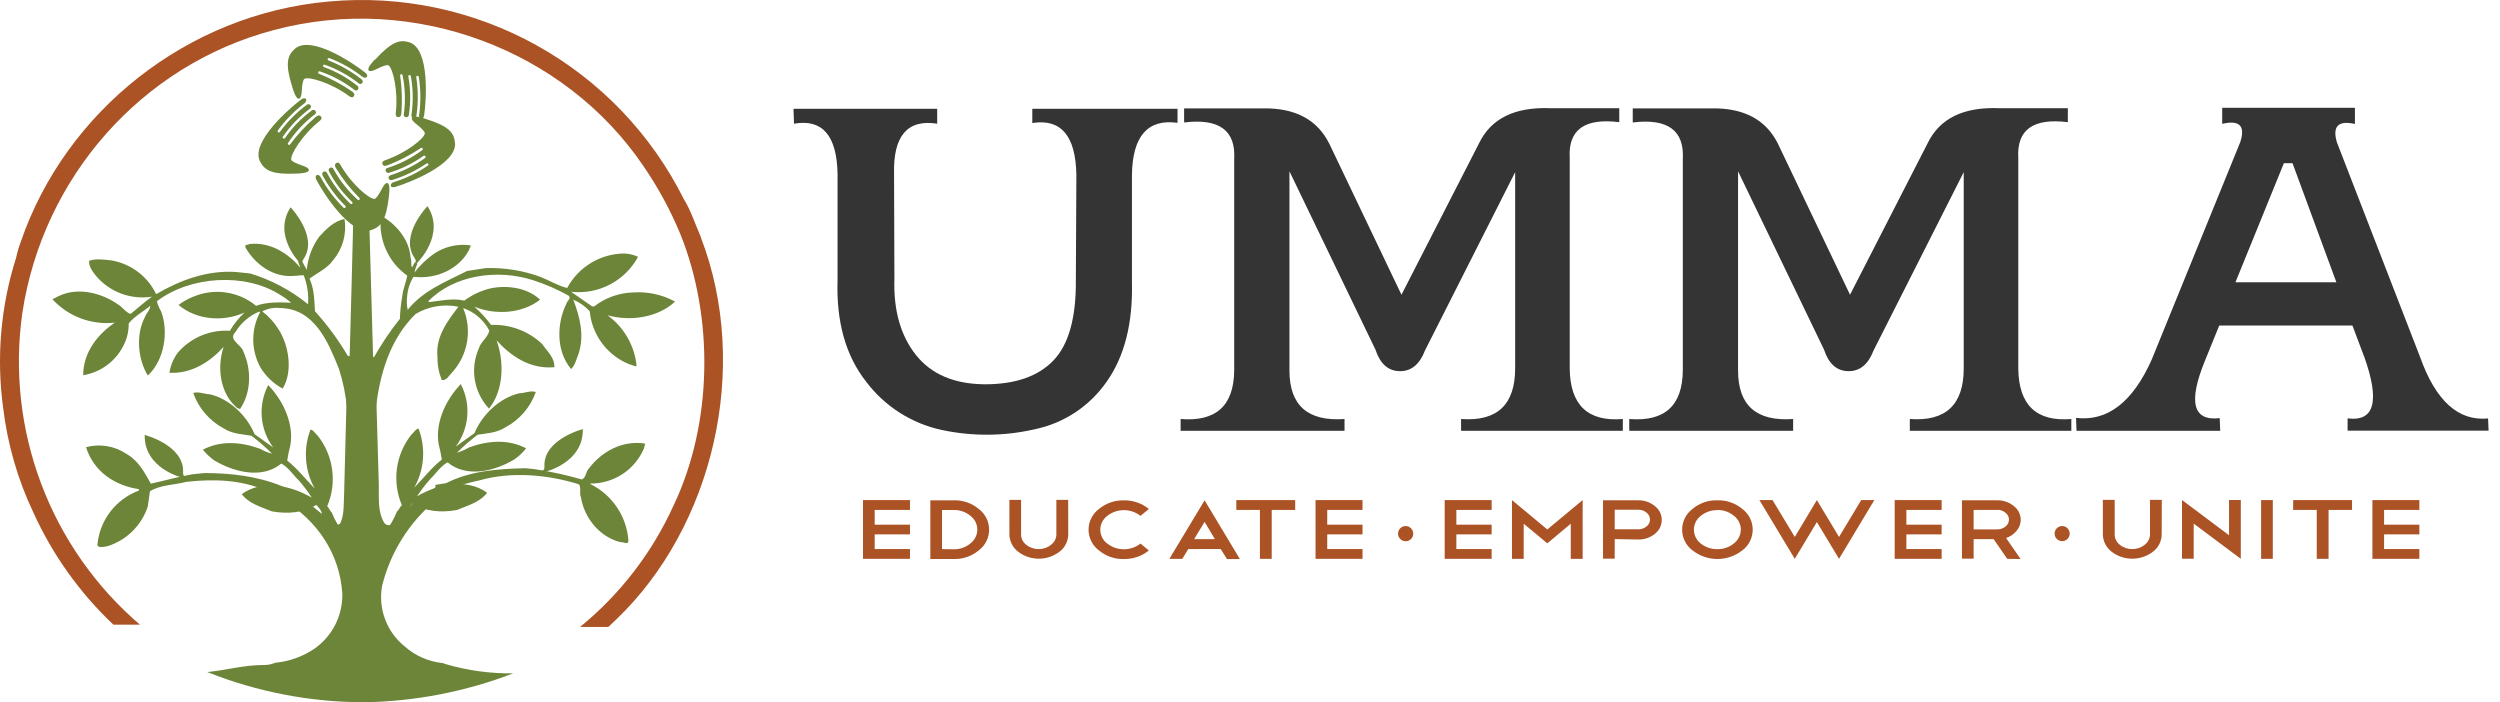
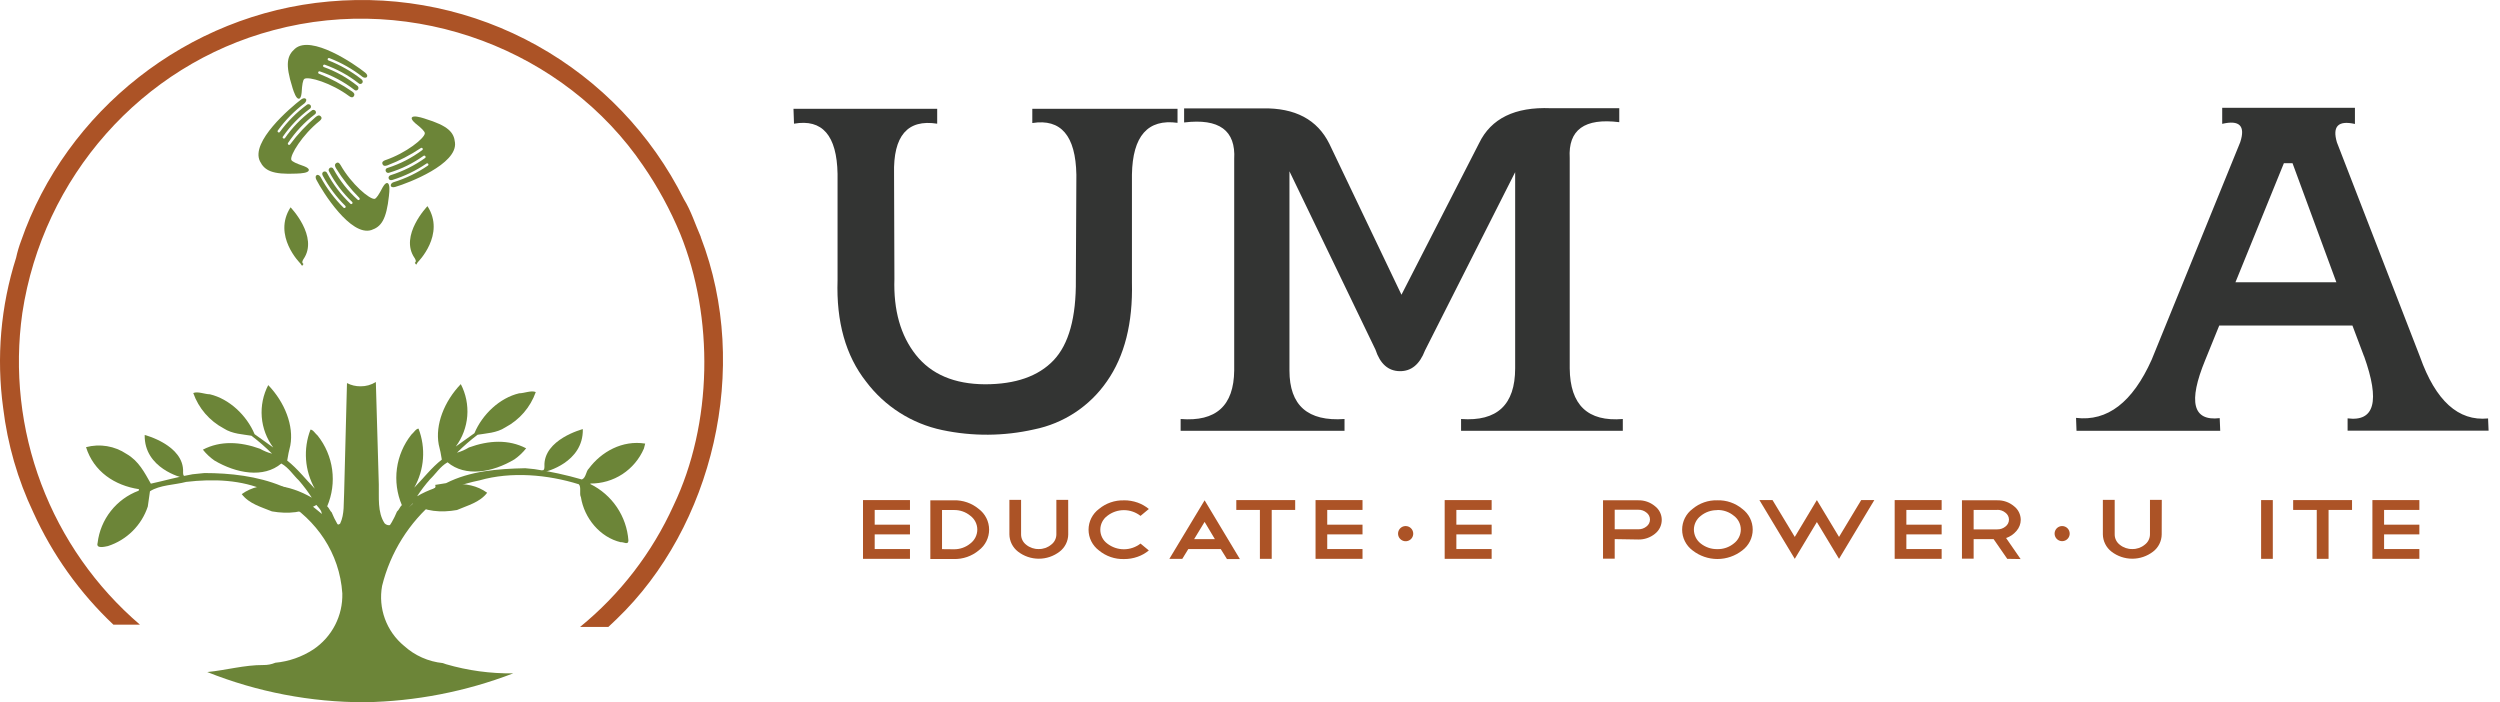
<svg xmlns="http://www.w3.org/2000/svg" width="178" height="50" viewBox="0 0 178 50" fill="none">
  <g clip-path="url(#clip0_896_1318)">
    <path d="M49.896 16.864C49.488 15.943 49.211 15.022 48.692 14.183C46.387 9.567 42.742 5.753 38.235 3.242C33.727 0.73 28.566 -0.363 23.427 0.106C13.342 0.994 4.695 7.912 1.498 17.162C1.352 17.548 1.235 17.945 1.148 18.348C0.048 21.804 -0.267 25.462 0.226 29.056C0.536 31.634 1.262 34.145 2.376 36.491C3.738 39.497 5.673 42.209 8.073 44.475H9.961C6.815 41.777 4.398 38.33 2.935 34.452C1.472 30.573 1.009 26.389 1.59 22.285C3.052 12.629 10.069 4.639 19.469 2.148C29.557 -0.554 40.253 3.628 45.787 11.788C46.838 13.312 47.725 14.943 48.434 16.652C50.839 22.592 50.747 30.165 47.952 35.999C46.432 39.354 44.155 42.311 41.301 44.638H43.315C43.512 44.457 43.708 44.273 43.899 44.085C50.747 37.517 53.486 26.212 49.896 16.889" fill="#AC5326" />
-     <path d="M26.707 4.249C27.884 2.959 28.473 2.79 29.164 3.02C30.626 3.512 30.346 7.234 30.199 8.204C30.171 8.379 30.095 8.478 29.987 8.468C29.88 8.459 29.824 8.324 29.84 8.192C29.971 7.288 29.963 6.369 29.815 5.468C29.81 5.445 29.796 5.424 29.776 5.411C29.756 5.398 29.731 5.393 29.708 5.397C29.685 5.403 29.665 5.418 29.651 5.437C29.638 5.457 29.633 5.481 29.637 5.505C29.777 6.395 29.783 7.3 29.655 8.192C29.637 8.327 29.551 8.401 29.453 8.392C29.426 8.389 29.399 8.381 29.376 8.367C29.353 8.353 29.333 8.334 29.318 8.311C29.303 8.288 29.294 8.262 29.29 8.235C29.287 8.208 29.29 8.181 29.299 8.155C29.43 7.244 29.414 6.318 29.25 5.413C29.244 5.39 29.23 5.37 29.21 5.357C29.19 5.343 29.166 5.338 29.143 5.342C29.12 5.349 29.1 5.363 29.087 5.383C29.074 5.402 29.069 5.426 29.072 5.45C29.236 6.344 29.25 7.259 29.115 8.158C29.096 8.278 29.038 8.355 28.912 8.349C28.887 8.348 28.861 8.341 28.839 8.329C28.816 8.317 28.796 8.3 28.781 8.279C28.766 8.259 28.755 8.235 28.75 8.21C28.745 8.184 28.746 8.159 28.753 8.134C28.88 7.208 28.85 6.267 28.663 5.351C28.661 5.34 28.657 5.328 28.65 5.319C28.643 5.309 28.635 5.3 28.625 5.294C28.615 5.288 28.603 5.283 28.591 5.282C28.58 5.28 28.568 5.281 28.556 5.284C28.545 5.286 28.534 5.29 28.524 5.297C28.515 5.303 28.507 5.312 28.501 5.322C28.495 5.332 28.491 5.343 28.489 5.354C28.488 5.365 28.488 5.377 28.491 5.388C28.618 6.272 28.647 7.167 28.578 8.057C28.559 8.217 28.519 8.342 28.35 8.336C28.181 8.33 28.169 8.189 28.178 8.029C28.366 6.46 27.963 4.814 27.656 4.651C27.537 4.59 27.183 4.734 26.772 4.937C26.772 4.937 26.336 5.164 26.241 5.004C26.145 4.845 26.452 4.488 26.698 4.224" fill="#6C8538" />
    <path d="M30.245 8.447C31.919 8.96 32.321 9.418 32.395 10.152C32.576 11.687 29.097 13.029 28.154 13.305C27.985 13.358 27.847 13.33 27.825 13.229C27.804 13.127 27.887 13.02 28.009 12.977C28.884 12.708 29.712 12.308 30.466 11.791C30.486 11.778 30.499 11.757 30.503 11.734C30.508 11.711 30.503 11.687 30.489 11.667C30.483 11.657 30.474 11.649 30.464 11.643C30.454 11.636 30.443 11.632 30.432 11.63C30.409 11.625 30.384 11.63 30.365 11.644C29.619 12.151 28.803 12.544 27.942 12.811C27.807 12.854 27.705 12.811 27.672 12.71C27.638 12.608 27.702 12.507 27.822 12.47C28.701 12.193 29.53 11.778 30.279 11.242C30.295 11.224 30.304 11.201 30.304 11.177C30.304 11.153 30.295 11.13 30.279 11.113C30.264 11.095 30.242 11.083 30.219 11.08C30.196 11.077 30.172 11.083 30.153 11.097C29.414 11.624 28.595 12.028 27.727 12.292C27.703 12.304 27.677 12.311 27.651 12.312C27.624 12.313 27.598 12.309 27.573 12.299C27.548 12.289 27.526 12.274 27.507 12.255C27.489 12.236 27.475 12.213 27.466 12.188C27.456 12.164 27.451 12.139 27.452 12.113C27.454 12.088 27.461 12.063 27.473 12.04C27.486 12.018 27.503 11.999 27.524 11.985C27.545 11.97 27.57 11.961 27.595 11.957C28.485 11.673 29.322 11.242 30.07 10.683C30.088 10.668 30.1 10.646 30.102 10.622C30.105 10.599 30.097 10.575 30.082 10.557C30.067 10.539 30.046 10.527 30.022 10.525C29.998 10.522 29.975 10.53 29.956 10.545C29.214 11.042 28.417 11.454 27.583 11.773C27.429 11.825 27.3 11.837 27.236 11.687C27.171 11.537 27.294 11.454 27.429 11.404C28.922 10.898 30.242 9.835 30.248 9.488C30.248 9.353 29.975 9.095 29.613 8.813C29.613 8.813 29.223 8.505 29.33 8.361C29.438 8.217 29.883 8.33 30.224 8.438" fill="#6C8538" />
    <path d="M27.696 13.925C27.509 15.664 27.134 16.146 26.434 16.382C24.963 16.84 22.982 13.677 22.528 12.805C22.451 12.648 22.454 12.525 22.546 12.47C22.638 12.415 22.761 12.488 22.826 12.605C23.258 13.409 23.808 14.143 24.456 14.785C24.474 14.803 24.498 14.812 24.522 14.812C24.547 14.812 24.571 14.803 24.588 14.785C24.604 14.768 24.612 14.746 24.612 14.722C24.612 14.699 24.604 14.677 24.588 14.659C23.949 14.027 23.408 13.302 22.982 12.51C22.915 12.387 22.936 12.283 23.028 12.23C23.052 12.217 23.078 12.209 23.104 12.207C23.131 12.205 23.158 12.209 23.183 12.218C23.208 12.227 23.231 12.242 23.25 12.261C23.269 12.28 23.283 12.303 23.292 12.329C23.724 13.14 24.284 13.876 24.951 14.509C24.969 14.525 24.992 14.533 25.016 14.532C25.04 14.53 25.062 14.519 25.078 14.501C25.094 14.483 25.102 14.46 25.101 14.436C25.099 14.412 25.088 14.39 25.07 14.374C24.412 13.751 23.86 13.025 23.437 12.224C23.421 12.203 23.41 12.179 23.404 12.154C23.398 12.128 23.397 12.102 23.402 12.076C23.407 12.05 23.417 12.026 23.432 12.004C23.447 11.983 23.467 11.964 23.489 11.951C23.51 11.937 23.534 11.929 23.559 11.925C23.584 11.922 23.61 11.924 23.634 11.932C23.658 11.94 23.68 11.952 23.698 11.969C23.717 11.986 23.731 12.007 23.741 12.031C24.187 12.853 24.77 13.593 25.464 14.22C25.472 14.229 25.481 14.235 25.492 14.239C25.502 14.244 25.514 14.246 25.525 14.246C25.537 14.246 25.548 14.244 25.558 14.239C25.569 14.235 25.578 14.229 25.587 14.22C25.603 14.203 25.613 14.18 25.613 14.156C25.613 14.132 25.603 14.109 25.587 14.091C24.951 13.453 24.392 12.743 23.922 11.976C23.842 11.834 23.802 11.708 23.94 11.613C24.079 11.518 24.177 11.628 24.247 11.751C25.027 13.124 26.327 14.208 26.671 14.159C26.799 14.137 26.999 13.812 27.211 13.403C27.211 13.403 27.426 12.964 27.598 13.038C27.77 13.112 27.736 13.579 27.693 13.935" fill="#6C8538" />
    <path d="M21.118 12.36C19.374 12.44 18.837 12.142 18.508 11.481C17.826 10.096 20.664 7.676 21.444 7.081C21.585 6.982 21.708 6.967 21.779 7.044C21.849 7.121 21.779 7.265 21.686 7.351C20.957 7.899 20.314 8.553 19.779 9.292C19.772 9.302 19.768 9.313 19.765 9.324C19.763 9.336 19.762 9.348 19.765 9.36C19.767 9.372 19.772 9.383 19.778 9.393C19.785 9.403 19.794 9.411 19.804 9.418C19.813 9.424 19.824 9.429 19.836 9.432C19.847 9.434 19.859 9.434 19.871 9.432C19.882 9.43 19.893 9.425 19.903 9.418C19.912 9.412 19.921 9.403 19.927 9.393C20.459 8.666 21.096 8.022 21.818 7.483C21.836 7.463 21.858 7.446 21.883 7.435C21.907 7.424 21.934 7.418 21.961 7.418C21.988 7.418 22.015 7.424 22.04 7.435C22.064 7.446 22.086 7.463 22.104 7.483C22.12 7.504 22.132 7.529 22.138 7.555C22.144 7.581 22.144 7.608 22.138 7.634C22.132 7.66 22.12 7.685 22.104 7.706C22.087 7.727 22.067 7.744 22.043 7.756C21.305 8.307 20.663 8.974 20.139 9.731C20.132 9.741 20.127 9.752 20.125 9.763C20.123 9.775 20.123 9.787 20.126 9.798C20.128 9.81 20.133 9.821 20.14 9.83C20.147 9.84 20.156 9.848 20.166 9.854C20.186 9.866 20.211 9.87 20.234 9.866C20.257 9.861 20.278 9.848 20.292 9.829C20.808 9.083 21.443 8.426 22.172 7.885C22.189 7.865 22.211 7.85 22.235 7.839C22.26 7.828 22.286 7.822 22.313 7.822C22.339 7.822 22.366 7.828 22.39 7.839C22.414 7.85 22.436 7.865 22.454 7.885C22.471 7.904 22.484 7.927 22.491 7.951C22.498 7.975 22.5 8.001 22.496 8.026C22.491 8.051 22.482 8.075 22.467 8.096C22.453 8.117 22.433 8.134 22.411 8.146C21.667 8.713 21.024 9.4 20.507 10.179C20.494 10.2 20.49 10.224 20.496 10.248C20.501 10.271 20.516 10.291 20.536 10.304C20.557 10.316 20.581 10.32 20.605 10.315C20.628 10.309 20.648 10.295 20.661 10.274C21.192 9.559 21.803 8.906 22.482 8.327C22.611 8.223 22.727 8.168 22.841 8.288C22.955 8.407 22.866 8.524 22.752 8.616C21.524 9.599 20.636 11.045 20.741 11.38C20.784 11.506 21.134 11.653 21.57 11.804C21.57 11.804 22.036 11.948 21.987 12.129C21.938 12.31 21.474 12.347 21.118 12.36Z" fill="#6C8538" />
    <path d="M20.817 6.217C20.292 4.553 20.443 3.96 20.998 3.472C22.156 2.455 25.236 4.553 26.001 5.17C26.139 5.284 26.185 5.394 26.124 5.477C26.062 5.56 25.915 5.545 25.817 5.477C25.099 4.914 24.301 4.462 23.449 4.135C23.426 4.128 23.401 4.13 23.38 4.14C23.358 4.15 23.341 4.168 23.332 4.191C23.329 4.202 23.327 4.214 23.328 4.226C23.329 4.237 23.332 4.249 23.337 4.26C23.343 4.27 23.351 4.28 23.36 4.287C23.369 4.295 23.379 4.301 23.391 4.304C24.229 4.632 25.015 5.08 25.725 5.634C25.835 5.72 25.857 5.83 25.792 5.913C25.775 5.934 25.754 5.95 25.73 5.962C25.706 5.973 25.679 5.979 25.652 5.979C25.626 5.979 25.599 5.973 25.575 5.962C25.551 5.95 25.53 5.934 25.513 5.913C24.79 5.353 23.982 4.911 23.12 4.605C23.109 4.601 23.097 4.6 23.085 4.601C23.073 4.602 23.062 4.605 23.051 4.61C23.041 4.616 23.031 4.623 23.024 4.632C23.016 4.641 23.01 4.652 23.007 4.663C23.003 4.675 23.001 4.687 23.001 4.699C23.002 4.711 23.005 4.723 23.011 4.733C23.016 4.744 23.024 4.753 23.033 4.761C23.043 4.768 23.053 4.774 23.065 4.777C23.919 5.084 24.717 5.529 25.427 6.095C25.45 6.108 25.469 6.125 25.485 6.147C25.5 6.168 25.512 6.192 25.518 6.217C25.524 6.243 25.525 6.269 25.52 6.295C25.515 6.321 25.506 6.346 25.491 6.368C25.477 6.389 25.459 6.407 25.437 6.42C25.415 6.433 25.391 6.441 25.366 6.444C25.34 6.447 25.315 6.444 25.291 6.435C25.267 6.427 25.245 6.413 25.227 6.395C24.488 5.822 23.657 5.378 22.77 5.081C22.759 5.077 22.747 5.075 22.735 5.076C22.722 5.077 22.71 5.08 22.7 5.086C22.689 5.092 22.68 5.1 22.672 5.11C22.665 5.119 22.66 5.131 22.657 5.143C22.654 5.154 22.652 5.166 22.654 5.177C22.655 5.189 22.659 5.2 22.664 5.211C22.67 5.221 22.678 5.23 22.687 5.237C22.696 5.244 22.707 5.25 22.718 5.253C23.545 5.585 24.333 6.007 25.067 6.512C25.2 6.607 25.282 6.706 25.196 6.844C25.11 6.982 24.975 6.93 24.859 6.844C23.59 5.901 21.966 5.425 21.674 5.615C21.56 5.689 21.508 6.067 21.481 6.537C21.481 6.537 21.459 7.028 21.275 7.031C21.091 7.034 20.931 6.589 20.823 6.245" fill="#6C8538" />
    <path d="M25.408 14.54C25.428 14.66 25.441 14.781 25.445 14.902C25.445 15.335 25.445 15.768 25.427 16.204C25.608 16.155 25.795 16.131 25.983 16.131C26.073 16.131 26.163 16.137 26.253 16.149C26.253 15.593 26.253 15.041 26.228 14.54H25.408Z" fill="#6C8538" />
-     <path d="M43.251 22.444C44.854 22.902 46.847 22.619 48.063 21.471C47.148 20.974 46.11 20.749 45.072 20.823C44.068 20.851 43.1 21.2 42.308 21.817H42.16L40.665 20.776C41.617 20.882 42.579 20.701 43.427 20.257C44.276 19.814 44.974 19.128 45.431 18.286C45.119 18.139 44.78 18.059 44.436 18.049C43.602 18.059 42.786 18.292 42.073 18.724C41.36 19.156 40.776 19.771 40.382 20.506C39.734 20.353 39.126 19.963 38.454 19.705C37.213 19.255 35.897 19.046 34.578 19.09L33.258 19.293C31.75 20.061 30.134 20.675 29.029 22.057C28.962 21.755 28.948 21.443 28.986 21.136C29.019 20.63 29.175 20.14 29.441 19.708C31.087 19.901 32.711 19.143 33.405 17.779C33.427 17.65 33.516 17.583 33.516 17.472C32.588 17.333 31.643 17.553 30.872 18.086C30.354 18.457 29.893 18.902 29.505 19.407C29.548 19.194 29.618 18.987 29.714 18.793C29.643 18.779 29.578 18.742 29.529 18.688L29.339 19.038C29.229 18.931 29.339 18.541 29.229 18.323C29.146 17.045 28.169 15.921 27.128 15.356C27.023 16.169 27.14 16.996 27.469 17.747C27.797 18.499 28.324 19.147 28.992 19.622C28.925 20.101 28.685 20.577 28.645 21.074C28.547 21.611 28.49 22.154 28.473 22.699C27.786 23.558 27.17 24.471 26.631 25.429L26.563 25.407L26.256 14.533H25.178C25.095 18.169 24.994 21.793 24.895 25.364L24.767 25.343C24.095 24.206 23.311 23.139 22.426 22.158C22.383 21.335 22.362 20.534 22.036 19.84C22.62 19.407 23.292 19.124 23.725 18.519C24.061 18.118 24.306 17.649 24.445 17.145C24.583 16.64 24.613 16.112 24.53 15.596C23.79 15.725 23.206 16.33 22.73 16.849C22.222 17.547 21.914 18.371 21.84 19.232C21.763 18.989 21.533 18.756 21.447 18.467C21.42 18.509 21.384 18.543 21.341 18.568C21.298 18.592 21.25 18.606 21.201 18.608L21.235 18.648L21.385 19.06C20.562 18.086 19.306 17.217 17.768 17.371C17.682 17.457 17.375 17.371 17.485 17.632C18.136 18.78 19.435 19.782 20.931 19.643C21.17 19.643 21.407 19.582 21.625 19.603C21.881 20.257 21.986 20.961 21.932 21.661C20.715 20.671 19.318 19.927 17.817 19.471L16.776 19.364C14.697 19.232 12.765 19.978 11.119 20.945C10.822 20.325 10.381 19.784 9.834 19.367C9.287 18.95 8.648 18.669 7.971 18.547C7.452 18.483 6.823 18.396 6.347 18.569C6.301 18.937 6.583 19.327 6.823 19.628C7.303 20.2 7.923 20.639 8.622 20.901C9.322 21.163 10.077 21.24 10.815 21.123C10.318 21.492 9.756 21.968 9.301 22.352C8.976 22.266 8.715 21.854 8.411 21.682C7.308 20.899 5.616 20.405 4.206 21.068C4.056 21.154 3.881 21.222 3.73 21.308C4.289 21.913 4.982 22.38 5.754 22.669C6.526 22.958 7.355 23.062 8.174 22.972C6.976 23.789 5.923 25.067 5.923 26.716C6.524 26.618 7.094 26.381 7.587 26.024C8.08 25.666 8.483 25.199 8.764 24.658C9.034 24.159 9.171 23.598 9.163 23.031C9.574 22.512 10.204 22.186 10.698 21.774C10.698 22.057 10.416 22.294 10.308 22.598C9.66 23.826 9.811 25.586 10.526 26.737C11.696 25.65 12.022 23.639 11.478 22.186C11.341 21.956 11.238 21.708 11.171 21.449C13.53 19.649 17.454 19.392 19.945 20.994C20.224 21.155 20.487 21.343 20.728 21.556C19.97 21.514 18.972 21.492 18.235 21.774C17.651 21.294 16.953 20.973 16.209 20.844C15.464 20.714 14.698 20.781 13.987 21.038C13.53 21.196 13.099 21.422 12.71 21.71C13.987 22.791 15.894 22.938 17.412 22.25C17.004 22.634 16.651 23.072 16.364 23.553C15.669 23.508 14.972 23.625 14.329 23.895C13.687 24.165 13.115 24.581 12.661 25.11C12.347 25.53 12.142 26.022 12.065 26.541C13.625 26.627 14.967 25.761 15.922 24.698C15.421 26.194 15.682 28.058 16.896 29.053L17.092 29.12C17.894 27.947 17.915 26.323 17.332 25.045C17.221 24.548 16.201 24.198 16.767 23.639C17.159 22.986 17.751 22.477 18.456 22.186L18.52 22.229C18.192 22.84 18.024 23.524 18.031 24.217C18.039 24.91 18.222 25.59 18.563 26.194C18.946 26.814 19.485 27.322 20.126 27.668C20.882 26.439 20.559 24.526 19.801 23.399C19.502 22.925 19.12 22.509 18.674 22.171C19.065 21.963 19.511 21.88 19.951 21.931C22.408 21.977 23.378 24.388 24.134 26.264C24.433 27.197 24.627 28.16 24.711 29.136C25.025 28.966 25.376 28.878 25.732 28.878C26.089 28.878 26.44 28.966 26.753 29.136C27.042 26.599 27.776 24.13 29.594 22.352C30.511 21.809 31.596 21.627 32.64 21.839C31.903 22.812 30.994 23.961 31.148 25.414C31.138 25.977 31.243 26.537 31.455 27.06C31.802 27.1 31.956 26.753 32.171 26.541C32.733 25.931 33.107 25.172 33.25 24.356C33.392 23.539 33.297 22.698 32.975 21.934C33.779 22.211 34.446 22.786 34.839 23.54C34.75 24.013 34.225 24.339 34.099 24.793C33.782 25.501 33.681 26.286 33.808 27.051C33.936 27.816 34.286 28.526 34.815 29.093C35.856 27.812 35.92 25.801 35.358 24.241C36.396 25.368 37.738 26.298 39.473 26.145C39.498 25.454 38.954 25.017 38.607 24.498C38.123 24.039 37.55 23.681 36.925 23.447C36.299 23.213 35.633 23.107 34.965 23.135C34.615 22.662 34.217 22.226 33.777 21.836C35.269 22.45 37.176 22.334 38.454 21.338C37.569 20.494 36.138 20.276 34.901 20.537C34.235 20.7 33.609 20.995 33.058 21.403C32.217 21.209 31.326 21.424 30.546 21.51L30.5 21.446C32.303 19.585 35.413 19.127 37.956 19.95C38.837 20.233 39.686 20.604 40.493 21.056C40.689 21.253 40.361 21.446 40.339 21.599C39.627 23.027 39.584 24.999 40.665 26.277C40.947 25.994 41.058 25.537 41.205 25.149C41.62 23.851 41.273 22.527 40.818 21.338C41.264 21.524 41.663 21.805 41.988 22.162C42.067 22.996 42.376 23.793 42.88 24.462C43.385 25.131 44.066 25.647 44.847 25.951C44.998 25.973 45.173 26.105 45.327 26.062C45.258 25.345 45.036 24.651 44.677 24.026C44.318 23.402 43.83 22.861 43.245 22.441" fill="#6C8538" />
    <path d="M38.051 33.402C39.193 33.571 40.321 33.817 41.43 34.139C41.737 34.007 41.712 33.552 41.927 33.359C42.815 32.167 44.31 31.323 45.938 31.584L45.846 31.937C45.527 32.681 44.995 33.315 44.317 33.759C43.639 34.202 42.845 34.434 42.035 34.427V34.467C42.797 34.842 43.447 35.408 43.923 36.112C44.398 36.816 44.681 37.631 44.743 38.478C44.743 38.846 44.371 38.564 44.2 38.607C42.725 38.26 41.599 36.896 41.362 35.401C41.23 35.164 41.405 34.685 41.212 34.48C38.997 33.788 36.399 33.558 34.148 34.2C33.583 34.326 32.834 34.473 32.306 34.814C32.306 34.814 31.169 35.428 31.05 35.628H31.016C29.129 37.198 27.793 39.331 27.205 41.715C27.063 42.501 27.132 43.31 27.406 44.06C27.68 44.811 28.149 45.474 28.765 45.983C29.532 46.677 30.5 47.108 31.529 47.212C31.602 47.244 31.678 47.27 31.756 47.292C33.31 47.745 34.922 47.964 36.541 47.943C33.161 49.242 29.581 49.938 25.961 50C22.124 50.002 18.322 49.272 14.758 47.85C16.1 47.718 17.412 47.341 18.75 47.35C19.043 47.356 19.334 47.3 19.604 47.187C20.571 47.096 21.5 46.77 22.313 46.238C22.965 45.801 23.496 45.205 23.857 44.507C24.217 43.809 24.395 43.031 24.373 42.246C24.177 39.365 22.531 37.025 20.188 35.619L18.91 34.925C17.221 34.166 15.207 34.08 13.257 34.311C12.455 34.526 11.368 34.526 10.677 34.98L10.523 36.064C10.305 36.723 9.934 37.322 9.441 37.811C8.948 38.3 8.347 38.666 7.686 38.88C7.471 38.923 6.82 39.095 6.949 38.662C7.046 37.832 7.371 37.045 7.888 36.388C8.404 35.73 9.092 35.228 9.875 34.937L9.897 34.83C8.162 34.569 6.669 33.574 6.126 31.838C6.612 31.709 7.121 31.684 7.618 31.767C8.115 31.85 8.588 32.037 9.006 32.318C9.875 32.815 10.287 33.638 10.741 34.437C11.718 34.225 12.691 33.942 13.711 33.767L14.556 33.681C16.398 33.681 18.327 33.899 20.04 34.602L20.741 34.909C20.746 34.946 20.76 34.981 20.781 35.012C20.801 35.042 20.828 35.068 20.86 35.088C21.871 35.712 22.809 36.446 23.658 37.277C23.83 37.32 24.069 37.428 24.22 37.277C24.542 36.605 24.456 35.782 24.502 35.112L24.705 27.275C25.003 27.431 25.336 27.51 25.672 27.505C26.057 27.51 26.434 27.404 26.76 27.198L26.971 34.495C26.993 35.416 26.864 36.466 27.383 37.259C27.425 37.303 27.476 37.337 27.532 37.361C27.587 37.385 27.648 37.397 27.709 37.397C27.769 37.397 27.829 37.385 27.885 37.361C27.941 37.337 27.992 37.303 28.034 37.259C28.844 36.26 29.827 35.415 30.936 34.765C30.955 34.752 30.971 34.736 30.983 34.717C30.995 34.698 31.003 34.676 31.007 34.654C31.011 34.632 31.011 34.609 31.006 34.587C31.001 34.565 30.992 34.544 30.979 34.526L31.762 34.4C33.473 33.531 35.423 33.38 37.394 33.337L38.051 33.402Z" fill="#6C8538" />
    <path d="M28.277 36.414C28.412 36.3 28.476 36.079 28.611 35.963C28.263 35.143 28.142 34.244 28.261 33.36C28.381 32.477 28.736 31.643 29.29 30.945C29.465 30.797 29.619 30.518 29.8 30.518C30.061 31.198 30.169 31.927 30.116 32.654C30.063 33.381 29.85 34.087 29.493 34.722C30.168 34.031 30.721 33.3 31.458 32.723C31.404 32.361 31.33 32.002 31.237 31.648C30.976 30.245 31.627 28.577 32.809 27.349C33.172 28.048 33.332 28.836 33.269 29.622C33.206 30.407 32.923 31.16 32.453 31.792L33.78 30.843C34.342 29.501 35.582 28.328 36.964 28.003C37.318 28.003 37.827 27.776 38.147 27.914C37.766 28.995 36.992 29.893 35.979 30.429C35.364 30.834 34.59 30.853 34.004 30.954C33.486 31.346 32.996 31.773 32.536 32.231C32.838 32.147 33.126 32.021 33.393 31.857C34.802 31.347 36.215 31.27 37.462 31.921C37.224 32.22 36.945 32.484 36.633 32.704C35.073 33.641 33.129 33.982 31.866 32.916C31.329 33.223 31.028 33.739 30.62 34.123C30.284 34.504 29.977 34.909 29.698 35.333C31.274 34.412 33.285 34.065 34.686 35.084C34.157 35.778 33.276 35.99 32.536 36.313C31.397 36.516 30.276 36.417 29.376 35.855C29.195 36.067 28.875 36.362 29.038 36.626C29.038 36.626 27.702 37.989 28.151 38.647C28.599 39.304 27.404 37.901 27.404 37.901C27.764 37.446 28.056 36.942 28.273 36.405" fill="#6C8538" />
    <path d="M29.744 18.67C29.744 18.67 31.741 16.695 30.436 14.678C30.436 14.678 28.418 16.772 29.514 18.363C29.514 18.363 29.705 18.621 29.533 18.71L29.631 18.848L29.744 18.67Z" fill="#6C8538" />
    <path d="M21.382 18.753C21.382 18.753 19.383 16.778 20.688 14.761C20.688 14.761 22.706 16.855 21.61 18.446C21.61 18.446 21.422 18.704 21.61 18.793L21.508 18.931L21.382 18.753Z" fill="#6C8538" />
    <path d="M23.63 36.497C23.495 36.386 23.431 36.162 23.296 36.048C23.646 35.226 23.769 34.324 23.649 33.438C23.53 32.552 23.173 31.715 22.617 31.015C22.442 30.868 22.288 30.588 22.107 30.588C21.846 31.268 21.738 31.998 21.791 32.725C21.844 33.451 22.057 34.157 22.414 34.792C21.738 34.101 21.186 33.37 20.449 32.793C20.504 32.431 20.577 32.072 20.67 31.718C20.931 30.318 20.28 28.647 19.098 27.419C18.734 28.119 18.575 28.906 18.638 29.692C18.701 30.478 18.984 31.23 19.454 31.863L18.127 30.914C17.565 29.572 16.324 28.399 14.943 28.073C14.589 28.073 14.079 27.846 13.76 27.984C14.142 29.066 14.915 29.964 15.928 30.502C16.542 30.904 17.316 30.923 17.903 31.024C18.42 31.417 18.91 31.844 19.371 32.302C19.07 32.225 18.782 32.107 18.514 31.952C17.104 31.442 15.692 31.365 14.445 32.016C14.68 32.311 14.956 32.57 15.265 32.787C16.822 33.708 18.769 34.065 20.031 33.002C20.569 33.309 20.869 33.822 21.278 34.206C21.614 34.593 21.922 35.003 22.199 35.434C20.624 34.513 18.612 34.163 17.212 35.182C17.74 35.876 18.618 36.104 19.362 36.411C20.501 36.61 21.619 36.512 22.522 35.95C22.703 36.162 23.022 36.457 22.859 36.724C22.859 36.724 24.195 38.084 23.747 38.742C23.299 39.399 24.493 37.995 24.493 37.995C24.134 37.541 23.841 37.037 23.624 36.5" fill="#6C8538" />
    <path d="M38.81 33.592C38.81 33.592 41.546 32.959 41.497 30.552C41.497 30.552 38.681 31.28 38.764 33.199C38.764 33.199 38.792 33.506 38.598 33.506V33.675L38.81 33.592Z" fill="#6C8538" />
    <path d="M12.986 34.009C12.986 34.009 10.253 33.373 10.302 30.969C10.302 30.969 13.118 31.694 13.036 33.616C13.036 33.616 13.008 33.923 13.201 33.923V34.092L12.986 34.009Z" fill="#6C8538" />
    <path d="M63.682 19.85C63.61 22.09 64.122 23.898 65.217 25.276C66.313 26.654 67.95 27.349 70.131 27.361C72.305 27.361 73.934 26.791 75.017 25.651C76.1 24.51 76.628 22.597 76.601 19.911L76.638 12.446C76.589 9.665 75.543 8.437 73.5 8.76V7.747H83.84V8.745C81.723 8.454 80.641 9.683 80.594 12.43V20.108C80.663 23.009 80.07 25.357 78.812 27.152C77.592 28.922 75.733 30.149 73.626 30.574C71.474 31.062 69.243 31.077 67.084 30.62C64.919 30.164 62.993 28.938 61.664 27.168C60.215 25.325 59.538 22.92 59.634 19.951V12.384C59.585 9.645 58.551 8.452 56.533 8.807L56.496 7.747H66.728V8.807C64.613 8.475 63.59 9.667 63.657 12.384L63.682 19.85Z" fill="#333433" />
    <path d="M91.809 12.197V26.381C91.809 28.869 93.116 30.019 95.73 29.833V30.675H84.061V29.833C86.579 30.038 87.85 28.887 87.875 26.381V11.334C87.996 9.286 86.807 8.415 84.309 8.72V7.716H89.908C92.213 7.675 93.794 8.515 94.649 10.237L99.784 20.986L105.312 10.194C106.165 8.432 107.865 7.601 110.41 7.704H115.292V8.699C112.821 8.39 111.645 9.24 111.764 11.251V26.225C111.788 28.837 113.049 30.04 115.544 29.833V30.675H104.028V29.833C106.595 30.021 107.879 28.819 107.879 26.225V12.258L101.461 24.95C101.08 25.945 100.481 26.44 99.661 26.427C98.841 26.415 98.264 25.905 97.932 24.892L91.809 12.197Z" fill="#333433" />
-     <path d="M123.75 12.197V26.381C123.75 28.869 125.057 30.019 127.671 29.833V30.675H116.002V29.833C118.522 30.038 119.793 28.887 119.816 26.381V11.334C119.935 9.286 118.746 8.415 116.251 8.72V7.716H121.849C124.156 7.675 125.737 8.515 126.591 10.237L131.722 20.986L137.25 10.194C138.104 8.432 139.803 7.601 142.348 7.704H147.23V8.699C144.759 8.39 143.583 9.24 143.702 11.251V26.225C143.727 28.837 144.986 30.04 147.479 29.833V30.675H135.978V29.833C138.538 30.021 139.817 28.819 139.817 26.225V12.258L133.399 24.95C133.018 25.945 132.419 26.44 131.599 26.427C130.779 26.415 130.202 25.905 129.87 24.892L123.75 12.197Z" fill="#333433" />
    <path d="M168.313 25.355L167.493 23.178H158.01L157.012 25.635C155.783 28.62 156.127 29.999 158.043 29.771L158.08 30.674H147.848L147.814 29.753C150.046 30.023 151.84 28.644 153.197 25.616L159.505 10.123C159.886 8.963 159.458 8.527 158.221 8.818V7.676H167.671V8.827C166.481 8.557 166.053 8.992 166.387 10.133L172.305 25.407C173.419 28.54 175.034 30.002 177.151 29.793L177.188 30.665H167.149V29.787C169.071 30.037 169.463 28.564 168.325 25.371M163.227 11.619H162.613L159.164 20.098H166.35L163.227 11.619Z" fill="#333433" />
    <path d="M64.79 35.606V36.307H62.278V37.357H64.79V38.048H62.278V39.092H64.79V39.789H61.446V35.606H64.79Z" fill="#AC5326" />
    <path d="M66.24 35.622H67.91C68.557 35.604 69.188 35.822 69.686 36.236C69.915 36.408 70.101 36.631 70.23 36.887C70.358 37.143 70.425 37.425 70.425 37.712C70.425 37.998 70.358 38.281 70.23 38.537C70.101 38.793 69.915 39.016 69.686 39.188C69.188 39.602 68.557 39.82 67.91 39.802H66.24V35.622ZM67.91 39.108C68.341 39.116 68.761 38.968 69.093 38.693C69.245 38.577 69.368 38.427 69.454 38.256C69.539 38.084 69.584 37.896 69.584 37.704C69.584 37.514 69.539 37.327 69.454 37.157C69.368 36.987 69.245 36.839 69.093 36.725C68.761 36.449 68.341 36.303 67.91 36.313H67.072V39.099L67.91 39.108Z" fill="#AC5326" />
    <path d="M76.058 38.048C76.056 38.286 75.999 38.52 75.893 38.733C75.786 38.946 75.633 39.132 75.444 39.276C75.019 39.603 74.499 39.78 73.963 39.78C73.428 39.78 72.907 39.603 72.483 39.276C72.295 39.131 72.142 38.945 72.035 38.732C71.929 38.519 71.872 38.285 71.869 38.048V35.591H72.701V38.048C72.7 38.19 72.733 38.331 72.796 38.459C72.859 38.587 72.95 38.698 73.064 38.785C73.314 38.99 73.63 39.099 73.954 39.092C74.276 39.099 74.59 38.99 74.838 38.785C74.954 38.7 75.048 38.589 75.113 38.461C75.178 38.333 75.213 38.191 75.213 38.048V35.591H76.055L76.058 38.048Z" fill="#AC5326" />
    <path d="M80.025 35.622C80.357 35.62 80.686 35.675 80.999 35.785C81.29 35.889 81.56 36.043 81.797 36.239L81.205 36.731C80.867 36.466 80.45 36.322 80.021 36.322C79.592 36.322 79.175 36.466 78.837 36.731C78.683 36.845 78.558 36.994 78.472 37.165C78.386 37.336 78.342 37.525 78.342 37.717C78.342 37.908 78.386 38.097 78.472 38.268C78.558 38.439 78.683 38.588 78.837 38.702C79.176 38.965 79.592 39.108 80.021 39.108C80.45 39.108 80.866 38.965 81.205 38.702L81.797 39.191C81.56 39.388 81.29 39.541 80.999 39.642C80.687 39.753 80.357 39.809 80.025 39.805C79.377 39.823 78.744 39.604 78.244 39.191C78.015 39.019 77.829 38.796 77.7 38.54C77.572 38.284 77.505 38.002 77.505 37.715C77.505 37.428 77.572 37.146 77.7 36.89C77.829 36.634 78.015 36.411 78.244 36.239C78.744 35.825 79.377 35.607 80.025 35.625" fill="#AC5326" />
    <path d="M86.917 39.092H84.607L84.18 39.789H83.259L85.768 35.622L88.28 39.805H87.359L86.917 39.092ZM85.022 38.386H86.499L85.768 37.158L85.022 38.386Z" fill="#AC5326" />
    <path d="M88.025 35.606H92.217V36.307H90.546V39.789H89.705V36.307H88.025V35.606Z" fill="#AC5326" />
    <path d="M97.011 35.606V36.307H94.499V37.357H97.011V38.048H94.499V39.092H97.011V39.789H93.667V35.606H97.011Z" fill="#AC5326" />
    <path d="M106.205 35.606V36.307H103.693V37.357H106.205V38.048H103.693V39.092H106.205V39.789H102.861V35.606H106.205Z" fill="#AC5326" />
-     <path d="M108.487 37.289V39.789H107.652V35.606L110.167 37.698L112.685 35.606V39.789H111.838V37.289L110.167 38.687L108.487 37.289Z" fill="#AC5326" />
    <path d="M114.967 38.385V39.776H114.135V35.621H116.647C117.076 35.612 117.495 35.758 117.826 36.033C117.979 36.148 118.104 36.297 118.189 36.469C118.274 36.641 118.318 36.83 118.317 37.022C118.316 37.213 118.271 37.402 118.186 37.573C118.101 37.744 117.978 37.894 117.826 38.011C117.493 38.28 117.075 38.422 116.647 38.413L114.967 38.385ZM114.967 36.294V37.685H116.647C116.86 37.69 117.068 37.618 117.233 37.483C117.31 37.425 117.371 37.351 117.414 37.266C117.457 37.181 117.479 37.087 117.479 36.991C117.479 36.896 117.457 36.802 117.414 36.717C117.371 36.631 117.31 36.557 117.233 36.5C117.069 36.362 116.861 36.289 116.647 36.294H114.967Z" fill="#AC5326" />
    <path d="M122.279 35.621C122.926 35.603 123.557 35.822 124.054 36.236C124.283 36.407 124.47 36.63 124.598 36.886C124.726 37.142 124.793 37.425 124.793 37.711C124.793 37.998 124.726 38.28 124.598 38.536C124.47 38.792 124.283 39.015 124.054 39.187C123.548 39.584 122.924 39.801 122.28 39.801C121.637 39.801 121.012 39.584 120.507 39.187C120.277 39.015 120.091 38.792 119.963 38.536C119.835 38.28 119.768 37.998 119.768 37.711C119.768 37.425 119.835 37.142 119.963 36.886C120.091 36.63 120.277 36.407 120.507 36.236C121.002 35.82 121.633 35.602 122.279 35.621ZM122.279 36.322C121.846 36.313 121.425 36.459 121.09 36.733C120.939 36.848 120.817 36.996 120.733 37.166C120.649 37.336 120.605 37.523 120.605 37.713C120.607 37.901 120.651 38.087 120.733 38.257C120.816 38.426 120.936 38.575 121.084 38.692C121.421 38.962 121.841 39.106 122.273 39.098C122.702 39.108 123.12 38.964 123.452 38.692C123.605 38.576 123.728 38.427 123.814 38.255C123.9 38.084 123.945 37.895 123.946 37.703C123.946 37.513 123.9 37.325 123.815 37.155C123.729 36.985 123.605 36.838 123.452 36.724C123.121 36.449 122.702 36.303 122.273 36.312" fill="#AC5326" />
    <path d="M126.204 35.606L127.788 38.229L129.361 35.606L130.939 38.229L132.517 35.606H133.451L130.939 39.789L129.361 37.17L127.788 39.789L125.27 35.606H126.204Z" fill="#AC5326" />
    <path d="M138.245 35.606V36.307H135.733V37.357H138.245V38.048H135.733V39.092H138.245V39.789H134.901V35.606H138.245Z" fill="#AC5326" />
    <path d="M142.916 39.789L141.945 38.385H140.523V39.776H139.691V35.621H142.206C142.636 35.612 143.055 35.758 143.386 36.033C143.538 36.147 143.662 36.296 143.747 36.466C143.832 36.637 143.877 36.825 143.877 37.016C143.874 37.307 143.765 37.588 143.57 37.805C143.376 38.038 143.121 38.212 142.833 38.306L143.868 39.804L142.916 39.789ZM142.206 36.306H140.523V37.691H142.206C142.419 37.696 142.626 37.624 142.79 37.489C142.867 37.431 142.93 37.357 142.973 37.271C143.016 37.185 143.039 37.09 143.039 36.994C143.038 36.899 143.015 36.806 142.972 36.721C142.928 36.636 142.866 36.562 142.79 36.506C142.627 36.369 142.419 36.295 142.206 36.3" fill="#AC5326" />
    <path d="M153.913 38.048C153.911 38.286 153.854 38.52 153.748 38.733C153.642 38.946 153.488 39.132 153.299 39.276C152.874 39.603 152.354 39.78 151.819 39.78C151.283 39.78 150.763 39.603 150.338 39.276C150.15 39.131 149.997 38.945 149.891 38.732C149.784 38.519 149.727 38.285 149.724 38.048V35.591H150.566V38.048C150.565 38.19 150.597 38.331 150.66 38.459C150.723 38.587 150.815 38.698 150.928 38.785C151.179 38.99 151.495 39.099 151.819 39.092C152.141 39.099 152.455 38.99 152.703 38.785C152.819 38.7 152.913 38.589 152.978 38.461C153.043 38.333 153.077 38.191 153.078 38.048V35.591H153.919L153.913 38.048Z" fill="#AC5326" />
-     <path d="M155.359 35.601L158.707 38.11V35.601H159.545V39.783V39.777V39.789L156.192 37.283V39.783H155.359V35.601Z" fill="#AC5326" />
    <path d="M161.824 35.606H160.991V39.789H161.824V35.606Z" fill="#AC5326" />
    <path d="M163.273 35.606H167.465V36.307H165.794V39.789H164.953V36.307H163.273V35.606Z" fill="#AC5326" />
    <path d="M172.259 35.606V36.307H169.747V37.357H172.259V38.048H169.747V39.092H172.259V39.789H168.915V35.606H172.259Z" fill="#AC5326" />
    <path d="M100.622 37.992C100.623 38.099 100.592 38.204 100.533 38.294C100.474 38.383 100.39 38.453 100.291 38.494C100.192 38.535 100.083 38.547 99.978 38.526C99.873 38.505 99.777 38.454 99.701 38.379C99.625 38.303 99.573 38.207 99.552 38.102C99.531 37.997 99.541 37.888 99.582 37.789C99.623 37.691 99.692 37.606 99.781 37.546C99.87 37.487 99.975 37.455 100.082 37.455C100.225 37.455 100.362 37.512 100.463 37.612C100.564 37.713 100.622 37.85 100.622 37.992Z" fill="#AC5326" />
    <path d="M147.362 37.992C147.362 38.099 147.331 38.203 147.272 38.291C147.213 38.379 147.129 38.448 147.031 38.489C146.932 38.53 146.824 38.54 146.72 38.52C146.616 38.499 146.52 38.448 146.445 38.373C146.37 38.297 146.319 38.202 146.298 38.097C146.277 37.993 146.288 37.885 146.329 37.787C146.369 37.689 146.438 37.605 146.526 37.546C146.615 37.487 146.719 37.455 146.825 37.455C146.968 37.455 147.104 37.512 147.205 37.612C147.306 37.713 147.362 37.85 147.362 37.992Z" fill="#AC5326" />
  </g>
  <defs>
    <clipPath id="clip0_896_1318">
      <rect width="177.188" height="50" fill="white" />
    </clipPath>
  </defs>
</svg>